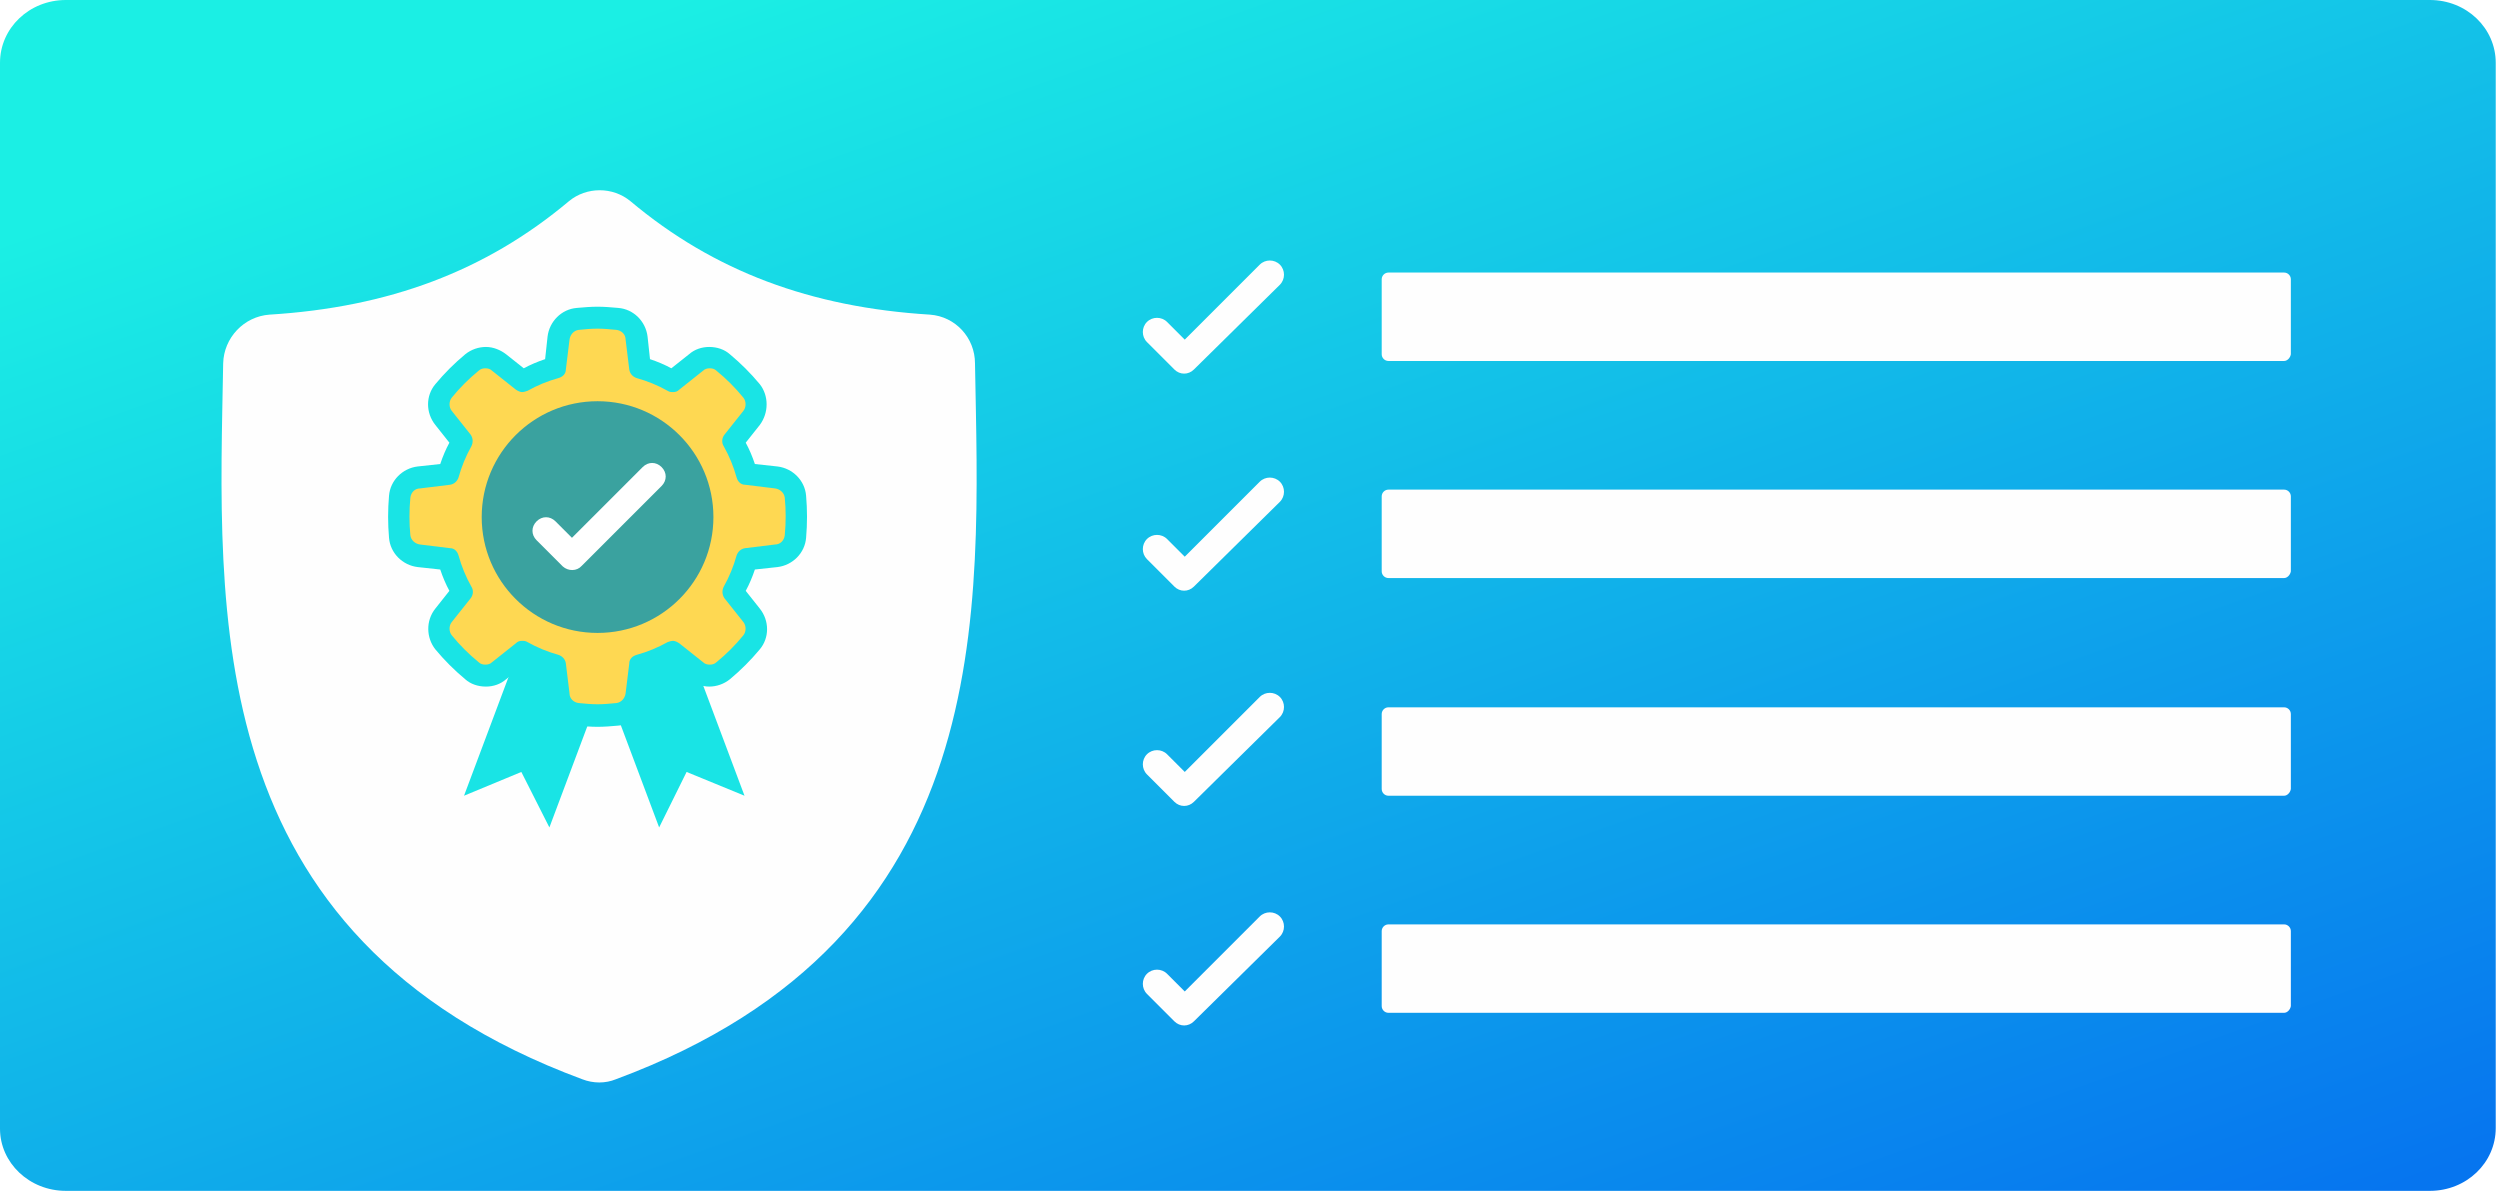
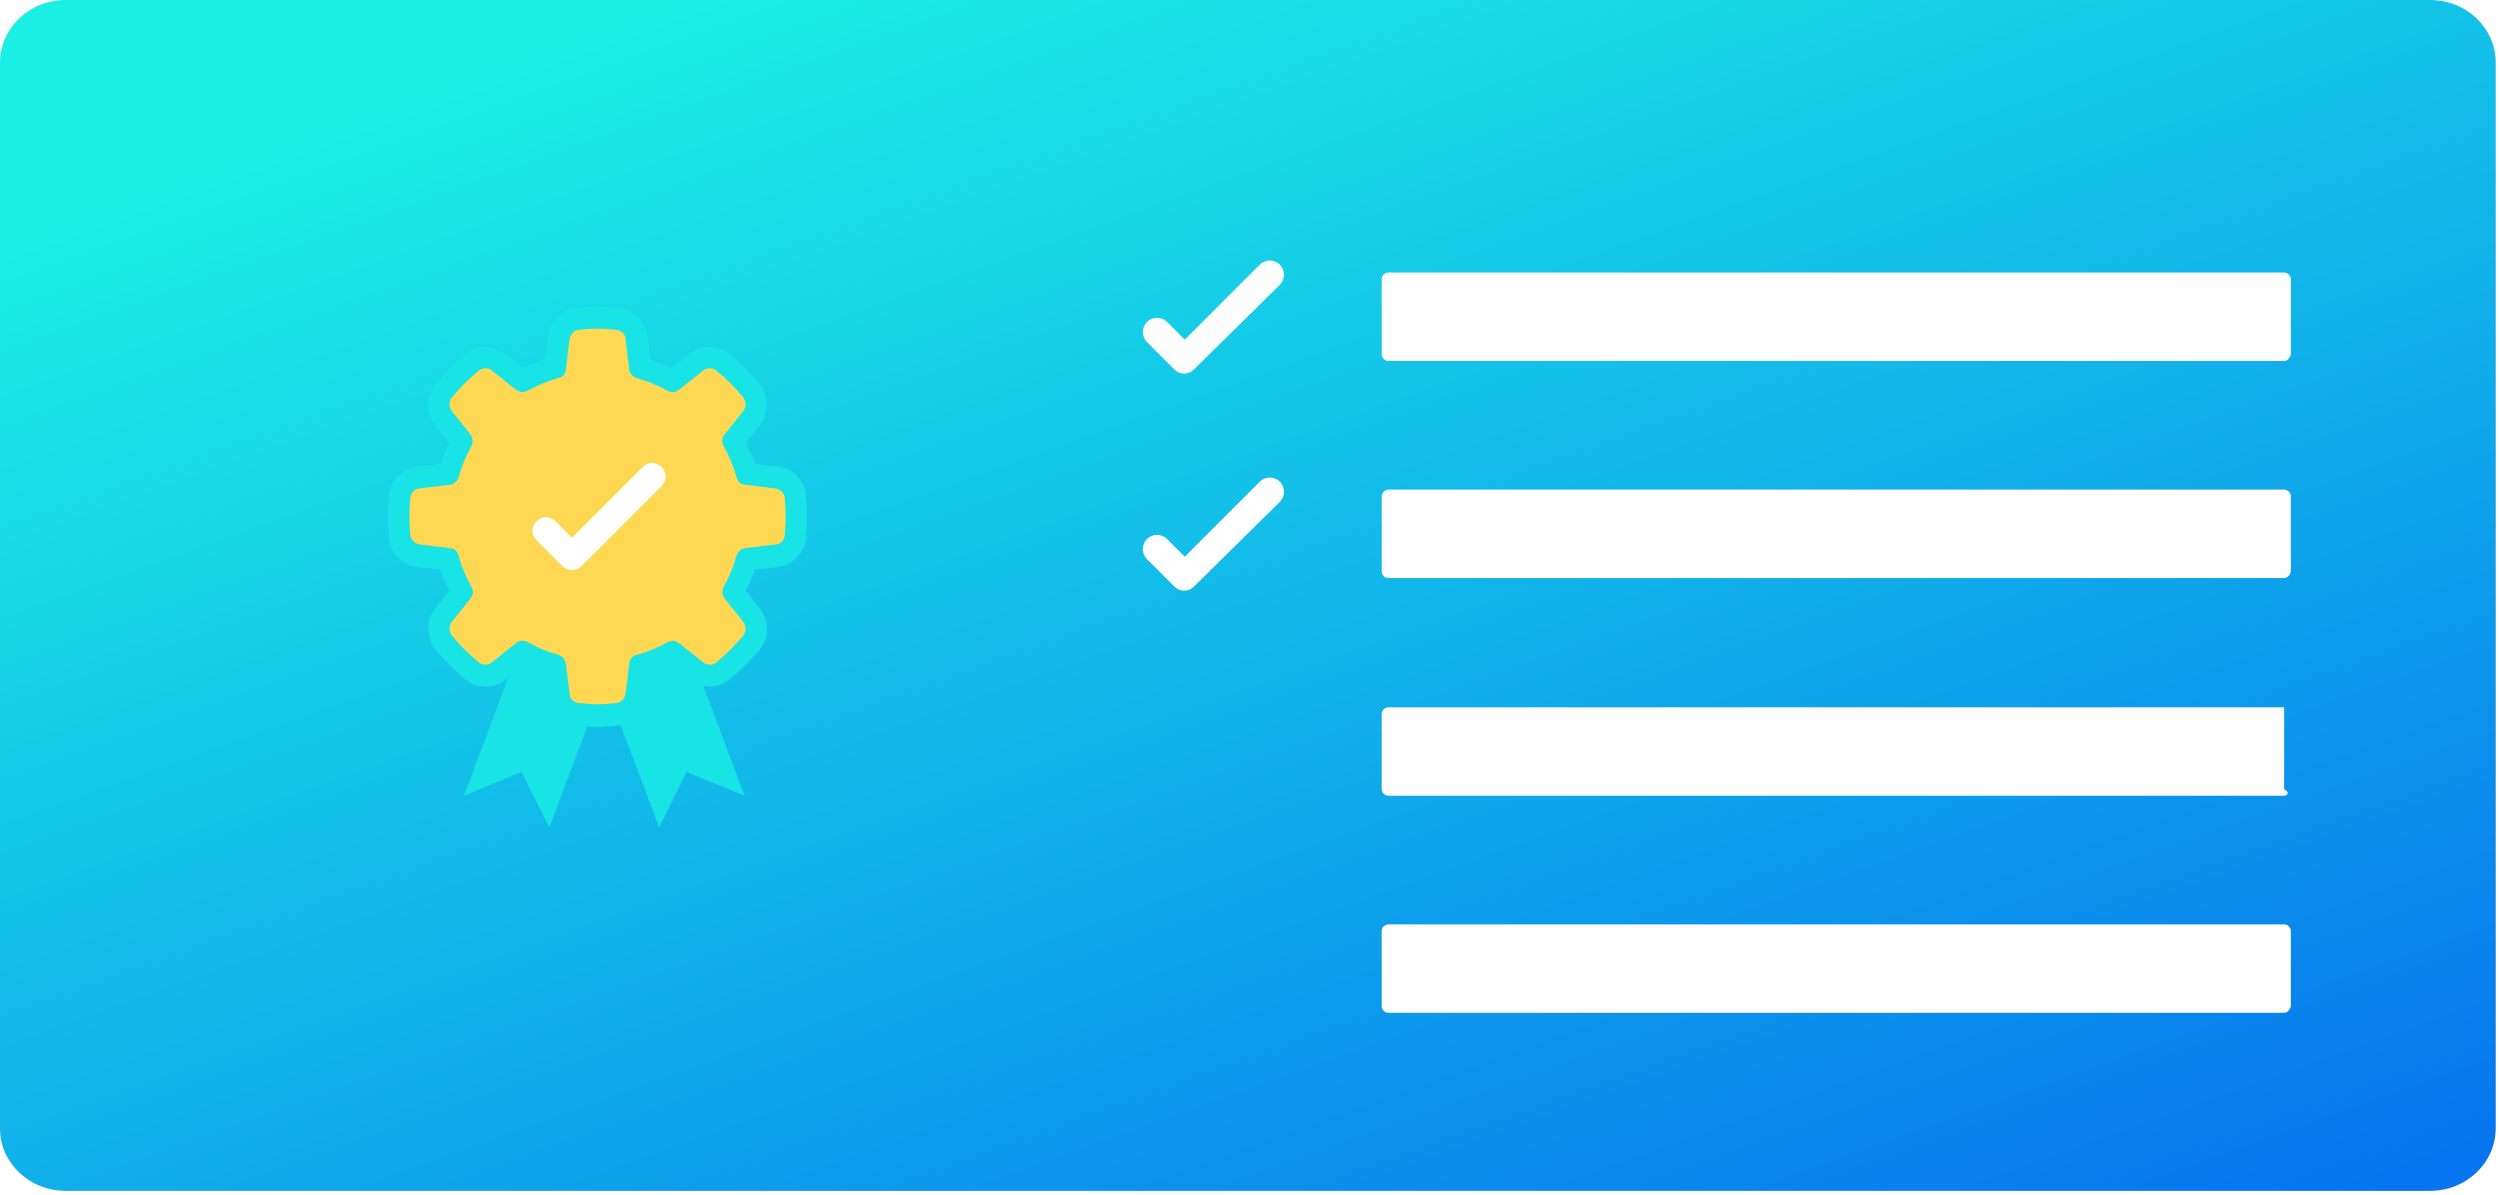
<svg xmlns="http://www.w3.org/2000/svg" width="410" height="196" viewBox="0 0 410 196" fill="none">
  <g clip-path="url(#clip0)">
    <path d="M10.8 195.3H398.5C404.5 195.3 409.3 190.7 409.3 185V10.3C409.3 4.6 404.5 0 398.5 0H10.8C4.8 0 0 4.6 0 10.3V185.1C0 190.7 4.8 195.3 10.8 195.3Z" fill="url(#paint0_linear)" />
    <g filter="url(#filter0_d)">
-       <path d="M152.5 47.6C133 46.4 117.1 40.5 103.4 29C100.5 26.6 96.2 26.6 93.3 29C79.6 40.5 63.7 46.4 44.2 47.6C40 47.9 36.7 51.4 36.6 55.6C35.9 96.2 32.4 149.6 95.5 173C97.3 173.7 99.3 173.7 101 173C164.1 149.6 160.6 96.2 159.9 55.6C159.9 51.4 156.7 47.9 152.5 47.6Z" fill="#FEFEFE" />
-     </g>
+       </g>
    <g filter="url(#filter1_d)">
      <path d="M374.6 55.2H227.7C227.1 55.2 226.6 54.7 226.6 54.1V41.8C226.6 41.2 227.1 40.7 227.7 40.7H374.6C375.2 40.7 375.7 41.2 375.7 41.8V54.1C375.6 54.7 375.1 55.2 374.6 55.2Z" fill="#FEFEFE" />
    </g>
    <g filter="url(#filter2_d)">
      <path d="M374.6 90.8H227.7C227.1 90.8 226.6 90.3 226.6 89.7V77.4C226.6 76.8 227.1 76.3 227.7 76.3H374.6C375.2 76.3 375.7 76.8 375.7 77.4V89.7C375.6 90.3 375.1 90.8 374.6 90.8Z" fill="#FEFEFE" />
    </g>
    <g filter="url(#filter3_d)">
-       <path d="M374.6 126.5H227.7C227.1 126.5 226.6 126 226.6 125.4V113.1C226.6 112.5 227.1 112 227.7 112H374.6C375.2 112 375.7 112.5 375.7 113.1V125.4C375.6 126 375.1 126.5 374.6 126.5Z" fill="#FEFEFE" />
+       <path d="M374.6 126.5H227.7C227.1 126.5 226.6 126 226.6 125.4V113.1C226.6 112.5 227.1 112 227.7 112H374.6V125.4C375.6 126 375.1 126.5 374.6 126.5Z" fill="#FEFEFE" />
    </g>
    <g filter="url(#filter4_d)">
      <path d="M374.6 162.1H227.7C227.1 162.1 226.6 161.6 226.6 161V148.7C226.6 148.1 227.1 147.6 227.7 147.6H374.6C375.2 147.6 375.7 148.1 375.7 148.7V161C375.6 161.6 375.1 162.1 374.6 162.1Z" fill="#FEFEFE" />
    </g>
    <g filter="url(#filter5_d)">
      <path d="M192.6 56.6L188.1 52.1C187.2 51.2 187.2 49.7 188.1 48.8C189 47.9 190.5 47.9 191.4 48.8L194.3 51.7L206.6 39.4C207.5 38.5 209 38.5 209.9 39.4C210.8 40.3 210.8 41.8 209.9 42.7L195.8 56.6C194.9 57.5 193.5 57.5 192.6 56.6Z" fill="#FEFEFE" />
    </g>
    <g filter="url(#filter6_d)">
      <path d="M192.6 92.2L188.1 87.7C187.2 86.8 187.2 85.3 188.1 84.4C189 83.5 190.5 83.5 191.4 84.4L194.3 87.3L206.6 75C207.5 74.1 209 74.1 209.9 75C210.8 75.9 210.8 77.4 209.9 78.3L195.8 92.2C194.9 93.1 193.5 93.1 192.6 92.2Z" fill="#FEFEFE" />
    </g>
    <g filter="url(#filter7_d)">
-       <path d="M192.6 127.5L188.1 123C187.2 122.1 187.2 120.6 188.1 119.7C189 118.8 190.5 118.8 191.4 119.7L194.3 122.6L206.6 110.3C207.5 109.4 209 109.4 209.9 110.3C210.8 111.2 210.8 112.7 209.9 113.6L195.8 127.5C194.9 128.4 193.5 128.4 192.6 127.5Z" fill="#FEFEFE" />
-     </g>
+       </g>
    <g filter="url(#filter8_d)">
-       <path d="M192.6 163.5L188.1 159C187.2 158.1 187.2 156.6 188.1 155.7C189 154.8 190.5 154.8 191.4 155.7L194.3 158.6L206.6 146.3C207.5 145.4 209 145.4 209.9 146.3C210.8 147.2 210.8 148.7 209.9 149.6L195.8 163.5C194.9 164.4 193.5 164.4 192.6 163.5Z" fill="#FEFEFE" />
-     </g>
+       </g>
    <path d="M90.1 135.7L85.5 126.6L76.1 130.5L87.2 100.9L101.2 106.1L90.1 135.7Z" fill="#19E4E5" />
    <path d="M108.1 135.7L112.6 126.6L122.1 130.5L111 100.9L97 106.1L108.1 135.7Z" fill="#19E4E5" />
    <path d="M98 117.4C96.9 117.4 95.8 117.3 94.7 117.2C93.1 117 91.7 115.7 91.5 114.1L90.9 109.3C89 108.8 87.2 108 85.5 107.1L81.7 110.1C81.1 110.6 80.3 110.9 79.5 110.9C78.7 110.9 77.9 110.6 77.3 110.1C75.6 108.7 74.1 107.2 72.7 105.5C71.7 104.2 71.7 102.4 72.7 101.1L75.7 97.3C74.8 95.6 74 93.8 73.5 91.9L68.7 91.3C67 91.1 65.7 89.8 65.6 88.1C65.4 85.9 65.4 83.7 65.6 81.6C65.8 80 67.1 78.6 68.7 78.4L73.5 77.8C74 75.9 74.8 74.1 75.7 72.4L72.7 68.6C71.7 67.3 71.7 65.4 72.7 64.2C74.1 62.5 75.6 61 77.3 59.6C77.9 59.1 78.7 58.8 79.5 58.8C80.3 58.8 81.1 59.1 81.7 59.6L85.5 62.6C87.2 61.7 89 60.9 90.9 60.4L91.5 55.6C91.7 53.9 93 52.6 94.7 52.5C95.8 52.4 96.9 52.3 98 52.3C99.1 52.3 100.2 52.4 101.3 52.5C102.9 52.7 104.3 54 104.5 55.6L105.1 60.4C107 60.9 108.8 61.7 110.5 62.6L114.3 59.6C114.9 59.1 115.7 58.8 116.5 58.8C117.3 58.8 118.1 59.1 118.7 59.6C120.4 61 121.9 62.5 123.3 64.2C124.3 65.5 124.3 67.3 123.3 68.6L120.3 72.4C121.2 74.1 122 75.9 122.5 77.8L127.3 78.4C129 78.6 130.3 79.9 130.4 81.6C130.6 83.8 130.6 86 130.4 88.1C130.2 89.7 128.9 91.1 127.3 91.3L122.5 91.9C122 93.8 121.2 95.6 120.3 97.3L123.3 101.1C124.3 102.4 124.3 104.3 123.3 105.5C121.9 107.2 120.4 108.7 118.7 110.1C118.1 110.6 117.3 110.9 116.5 110.9C115.7 110.9 114.9 110.6 114.3 110.1L110.5 107.1C108.8 108 107 108.8 105.1 109.3L104.5 114.1C104.3 115.8 103 117.1 101.3 117.2C100.2 117.3 99.1 117.4 98 117.4Z" fill="#FED852" />
    <path d="M98 53.9C99 53.9 100.1 54 101.1 54.1C101.9 54.2 102.6 54.8 102.6 55.7L103.2 60.6C103.3 61.3 103.8 61.8 104.4 62C106.2 62.5 107.9 63.2 109.5 64.1C109.8 64.3 110.1 64.3 110.4 64.3C110.8 64.3 111.1 64.2 111.4 63.9L115.3 60.8C115.6 60.5 116 60.4 116.4 60.4C116.8 60.4 117.2 60.5 117.5 60.8C119.1 62.1 120.6 63.6 121.9 65.2C122.4 65.8 122.4 66.8 121.9 67.4L118.8 71.3C118.4 71.8 118.3 72.6 118.7 73.2C119.6 74.8 120.3 76.5 120.8 78.3C121 79 121.5 79.5 122.2 79.5L127.1 80.1C127.9 80.2 128.6 80.8 128.7 81.6C128.9 83.6 128.9 85.7 128.7 87.8C128.6 88.6 128 89.3 127.1 89.3L122.2 89.9C121.5 90 121 90.5 120.8 91.1C120.3 92.9 119.6 94.6 118.7 96.2C118.4 96.8 118.4 97.5 118.8 98.1L121.9 102C122.4 102.6 122.4 103.6 121.9 104.2C120.6 105.8 119.1 107.3 117.5 108.6C117.2 108.9 116.8 109 116.4 109C116 109 115.6 108.9 115.3 108.6L111.4 105.5C111.1 105.3 110.7 105.1 110.4 105.1C110.1 105.1 109.8 105.2 109.5 105.3C107.9 106.2 106.2 106.9 104.4 107.4C103.7 107.6 103.2 108.1 103.2 108.8L102.6 113.7C102.5 114.5 101.9 115.2 101.1 115.3C100.1 115.4 99 115.5 98 115.5C97 115.5 95.9 115.4 94.9 115.3C94.1 115.2 93.4 114.6 93.4 113.7L92.8 108.8C92.7 108.1 92.2 107.6 91.6 107.4C89.8 106.9 88.1 106.2 86.5 105.3C86.2 105.1 85.9 105.1 85.6 105.1C85.2 105.1 84.9 105.2 84.6 105.5L80.7 108.6C80.4 108.9 80 109 79.6 109C79.2 109 78.8 108.9 78.5 108.6C76.9 107.3 75.4 105.8 74.1 104.2C73.6 103.6 73.6 102.6 74.1 102L77.2 98.1C77.6 97.6 77.7 96.8 77.3 96.2C76.4 94.6 75.7 92.9 75.2 91.1C75 90.4 74.5 89.9 73.8 89.9L68.9 89.3C68.1 89.2 67.4 88.6 67.3 87.8C67.1 85.8 67.1 83.7 67.3 81.6C67.4 80.8 68 80.1 68.9 80.1L73.8 79.5C74.5 79.4 75 78.9 75.2 78.3C75.7 76.5 76.4 74.8 77.3 73.2C77.6 72.6 77.6 71.9 77.2 71.3L74.1 67.4C73.6 66.8 73.6 65.8 74.1 65.2C75.4 63.6 76.9 62.1 78.5 60.8C78.8 60.5 79.2 60.4 79.6 60.4C80 60.4 80.4 60.5 80.7 60.8L84.6 63.9C84.9 64.1 85.3 64.3 85.6 64.3C85.9 64.3 86.2 64.2 86.5 64.1C88.1 63.2 89.8 62.5 91.6 62C92.3 61.8 92.8 61.3 92.8 60.6L93.4 55.7C93.5 54.9 94.1 54.2 94.9 54.1C95.9 54 96.9 53.9 98 53.9ZM98 50.3C96.9 50.3 95.7 50.4 94.6 50.5C92.1 50.7 90.1 52.7 89.8 55.2L89.4 58.9C88.2 59.3 87 59.8 85.9 60.4L83 58.1C82.1 57.4 80.9 56.9 79.7 56.9C78.5 56.9 77.3 57.3 76.3 58.1C74.5 59.6 72.9 61.2 71.4 63C69.8 64.9 69.8 67.7 71.4 69.7L73.7 72.6C73.1 73.7 72.6 74.9 72.2 76.1L68.5 76.5C66 76.8 64 78.8 63.8 81.3C63.6 83.6 63.6 85.9 63.8 88.2C64 90.7 66 92.7 68.5 93L72.2 93.4C72.6 94.6 73.1 95.8 73.7 96.9L71.4 99.8C69.8 101.8 69.9 104.6 71.4 106.5C72.9 108.3 74.5 109.9 76.3 111.4C77.2 112.2 78.4 112.6 79.7 112.6C80.9 112.6 82.1 112.2 83 111.4L85.9 109.1C87 109.7 88.2 110.2 89.4 110.6L89.8 114.3C90.1 116.8 92.1 118.8 94.6 119C95.7 119.1 96.9 119.2 98 119.2C99.1 119.2 100.3 119.1 101.4 119C103.9 118.8 105.9 116.8 106.2 114.3L106.6 110.6C107.8 110.2 109 109.7 110.1 109.1L113 111.4C113.9 112.1 115.1 112.6 116.3 112.6C117.5 112.6 118.7 112.2 119.7 111.4C121.5 109.9 123.1 108.3 124.6 106.5C126.2 104.6 126.2 101.8 124.6 99.8L122.3 96.9C122.9 95.8 123.4 94.6 123.8 93.4L127.5 93C130 92.7 132 90.7 132.2 88.2C132.4 85.9 132.4 83.6 132.2 81.3C132 78.8 130 76.8 127.5 76.5L123.8 76.1C123.4 74.9 122.9 73.7 122.3 72.6L124.6 69.7C126.1 67.7 126.1 64.9 124.6 63C123.1 61.2 121.5 59.6 119.7 58.1C118.8 57.3 117.6 56.9 116.3 56.9C115.1 56.9 113.9 57.3 113 58.1L110.1 60.4C109 59.8 107.8 59.3 106.6 58.9L106.2 55.2C105.9 52.7 103.9 50.7 101.4 50.5C100.3 50.4 99.1 50.3 98 50.3Z" fill="#19E4E5" />
-     <path d="M98 103.8C108.493 103.8 117 95.293 117 84.8C117 74.307 108.493 65.8 98 65.8C87.507 65.8 79 74.307 79 84.8C79 95.293 87.507 103.8 98 103.8Z" fill="#3AA29F" />
    <path d="M92.3 92.9L88 88.6C87.1 87.7 87.1 86.4 88 85.5C88.9 84.6 90.2 84.6 91.1 85.5L93.8 88.2L105.4 76.6C106.3 75.7 107.6 75.7 108.5 76.6C109.4 77.5 109.4 78.8 108.5 79.7L95.4 92.8C94.6 93.7 93.2 93.7 92.3 92.9Z" fill="white" />
  </g>
  <defs>
    <filter id="filter0_d" x="32.33" y="27.2" width="131.84" height="154.325" filterUnits="userSpaceOnUse" color-interpolation-filters="sRGB">
      <feFlood flood-opacity="0" result="BackgroundImageFix" />
      <feColorMatrix in="SourceAlpha" type="matrix" values="0 0 0 0 0 0 0 0 0 0 0 0 0 0 0 0 0 0 127 0" />
      <feOffset dy="4" />
      <feGaussianBlur stdDeviation="2" />
      <feColorMatrix type="matrix" values="0 0 0 0 0.102 0 0 0 0 0.914 0 0 0 0 0.898 0 0 0 0.4 0" />
      <feBlend mode="normal" in2="BackgroundImageFix" result="effect1_dropShadow" />
      <feBlend mode="normal" in="SourceGraphic" in2="effect1_dropShadow" result="shape" />
    </filter>
    <filter id="filter1_d" x="222.6" y="40.7" width="157.1" height="22.5" filterUnits="userSpaceOnUse" color-interpolation-filters="sRGB">
      <feFlood flood-opacity="0" result="BackgroundImageFix" />
      <feColorMatrix in="SourceAlpha" type="matrix" values="0 0 0 0 0 0 0 0 0 0 0 0 0 0 0 0 0 0 127 0" />
      <feOffset dy="4" />
      <feGaussianBlur stdDeviation="2" />
      <feColorMatrix type="matrix" values="0 0 0 0 0.102 0 0 0 0 0.914 0 0 0 0 0.898 0 0 0 0.4 0" />
      <feBlend mode="normal" in2="BackgroundImageFix" result="effect1_dropShadow" />
      <feBlend mode="normal" in="SourceGraphic" in2="effect1_dropShadow" result="shape" />
    </filter>
    <filter id="filter2_d" x="222.6" y="76.3" width="157.1" height="22.5" filterUnits="userSpaceOnUse" color-interpolation-filters="sRGB">
      <feFlood flood-opacity="0" result="BackgroundImageFix" />
      <feColorMatrix in="SourceAlpha" type="matrix" values="0 0 0 0 0 0 0 0 0 0 0 0 0 0 0 0 0 0 127 0" />
      <feOffset dy="4" />
      <feGaussianBlur stdDeviation="2" />
      <feColorMatrix type="matrix" values="0 0 0 0 0.102 0 0 0 0 0.914 0 0 0 0 0.898 0 0 0 0.4 0" />
      <feBlend mode="normal" in2="BackgroundImageFix" result="effect1_dropShadow" />
      <feBlend mode="normal" in="SourceGraphic" in2="effect1_dropShadow" result="shape" />
    </filter>
    <filter id="filter3_d" x="222.6" y="112" width="157.1" height="22.5" filterUnits="userSpaceOnUse" color-interpolation-filters="sRGB">
      <feFlood flood-opacity="0" result="BackgroundImageFix" />
      <feColorMatrix in="SourceAlpha" type="matrix" values="0 0 0 0 0 0 0 0 0 0 0 0 0 0 0 0 0 0 127 0" />
      <feOffset dy="4" />
      <feGaussianBlur stdDeviation="2" />
      <feColorMatrix type="matrix" values="0 0 0 0 0.102 0 0 0 0 0.914 0 0 0 0 0.898 0 0 0 0.4 0" />
      <feBlend mode="normal" in2="BackgroundImageFix" result="effect1_dropShadow" />
      <feBlend mode="normal" in="SourceGraphic" in2="effect1_dropShadow" result="shape" />
    </filter>
    <filter id="filter4_d" x="222.6" y="147.6" width="157.1" height="22.5" filterUnits="userSpaceOnUse" color-interpolation-filters="sRGB">
      <feFlood flood-opacity="0" result="BackgroundImageFix" />
      <feColorMatrix in="SourceAlpha" type="matrix" values="0 0 0 0 0 0 0 0 0 0 0 0 0 0 0 0 0 0 127 0" />
      <feOffset dy="4" />
      <feGaussianBlur stdDeviation="2" />
      <feColorMatrix type="matrix" values="0 0 0 0 0.102 0 0 0 0 0.914 0 0 0 0 0.898 0 0 0 0.4 0" />
      <feBlend mode="normal" in2="BackgroundImageFix" result="effect1_dropShadow" />
      <feBlend mode="normal" in="SourceGraphic" in2="effect1_dropShadow" result="shape" />
    </filter>
    <filter id="filter5_d" x="183.425" y="38.725" width="31.15" height="26.55" filterUnits="userSpaceOnUse" color-interpolation-filters="sRGB">
      <feFlood flood-opacity="0" result="BackgroundImageFix" />
      <feColorMatrix in="SourceAlpha" type="matrix" values="0 0 0 0 0 0 0 0 0 0 0 0 0 0 0 0 0 0 127 0" />
      <feOffset dy="4" />
      <feGaussianBlur stdDeviation="2" />
      <feColorMatrix type="matrix" values="0 0 0 0 0.102 0 0 0 0 0.914 0 0 0 0 0.898 0 0 0 0.4 0" />
      <feBlend mode="normal" in2="BackgroundImageFix" result="effect1_dropShadow" />
      <feBlend mode="normal" in="SourceGraphic" in2="effect1_dropShadow" result="shape" />
    </filter>
    <filter id="filter6_d" x="183.425" y="74.325" width="31.15" height="26.55" filterUnits="userSpaceOnUse" color-interpolation-filters="sRGB">
      <feFlood flood-opacity="0" result="BackgroundImageFix" />
      <feColorMatrix in="SourceAlpha" type="matrix" values="0 0 0 0 0 0 0 0 0 0 0 0 0 0 0 0 0 0 127 0" />
      <feOffset dy="4" />
      <feGaussianBlur stdDeviation="2" />
      <feColorMatrix type="matrix" values="0 0 0 0 0.102 0 0 0 0 0.914 0 0 0 0 0.898 0 0 0 0.4 0" />
      <feBlend mode="normal" in2="BackgroundImageFix" result="effect1_dropShadow" />
      <feBlend mode="normal" in="SourceGraphic" in2="effect1_dropShadow" result="shape" />
    </filter>
    <filter id="filter7_d" x="183.425" y="109.625" width="31.15" height="26.55" filterUnits="userSpaceOnUse" color-interpolation-filters="sRGB">
      <feFlood flood-opacity="0" result="BackgroundImageFix" />
      <feColorMatrix in="SourceAlpha" type="matrix" values="0 0 0 0 0 0 0 0 0 0 0 0 0 0 0 0 0 0 127 0" />
      <feOffset dy="4" />
      <feGaussianBlur stdDeviation="2" />
      <feColorMatrix type="matrix" values="0 0 0 0 0.102 0 0 0 0 0.914 0 0 0 0 0.898 0 0 0 0.4 0" />
      <feBlend mode="normal" in2="BackgroundImageFix" result="effect1_dropShadow" />
      <feBlend mode="normal" in="SourceGraphic" in2="effect1_dropShadow" result="shape" />
    </filter>
    <filter id="filter8_d" x="183.425" y="145.625" width="31.15" height="26.55" filterUnits="userSpaceOnUse" color-interpolation-filters="sRGB">
      <feFlood flood-opacity="0" result="BackgroundImageFix" />
      <feColorMatrix in="SourceAlpha" type="matrix" values="0 0 0 0 0 0 0 0 0 0 0 0 0 0 0 0 0 0 127 0" />
      <feOffset dy="4" />
      <feGaussianBlur stdDeviation="2" />
      <feColorMatrix type="matrix" values="0 0 0 0 0.102 0 0 0 0 0.914 0 0 0 0 0.898 0 0 0 0.4 0" />
      <feBlend mode="normal" in2="BackgroundImageFix" result="effect1_dropShadow" />
      <feBlend mode="normal" in="SourceGraphic" in2="effect1_dropShadow" result="shape" />
    </filter>
    <linearGradient id="paint0_linear" x1="72.566" y1="13.617" x2="166.436" y2="275.923" gradientUnits="userSpaceOnUse">
      <stop stop-color="#1BEFE4" />
      <stop offset="1" stop-color="#0675EF" />
    </linearGradient>
    <clipPath id="clip0">
      <rect width="409.3" height="195.3" fill="white" />
    </clipPath>
  </defs>
</svg>